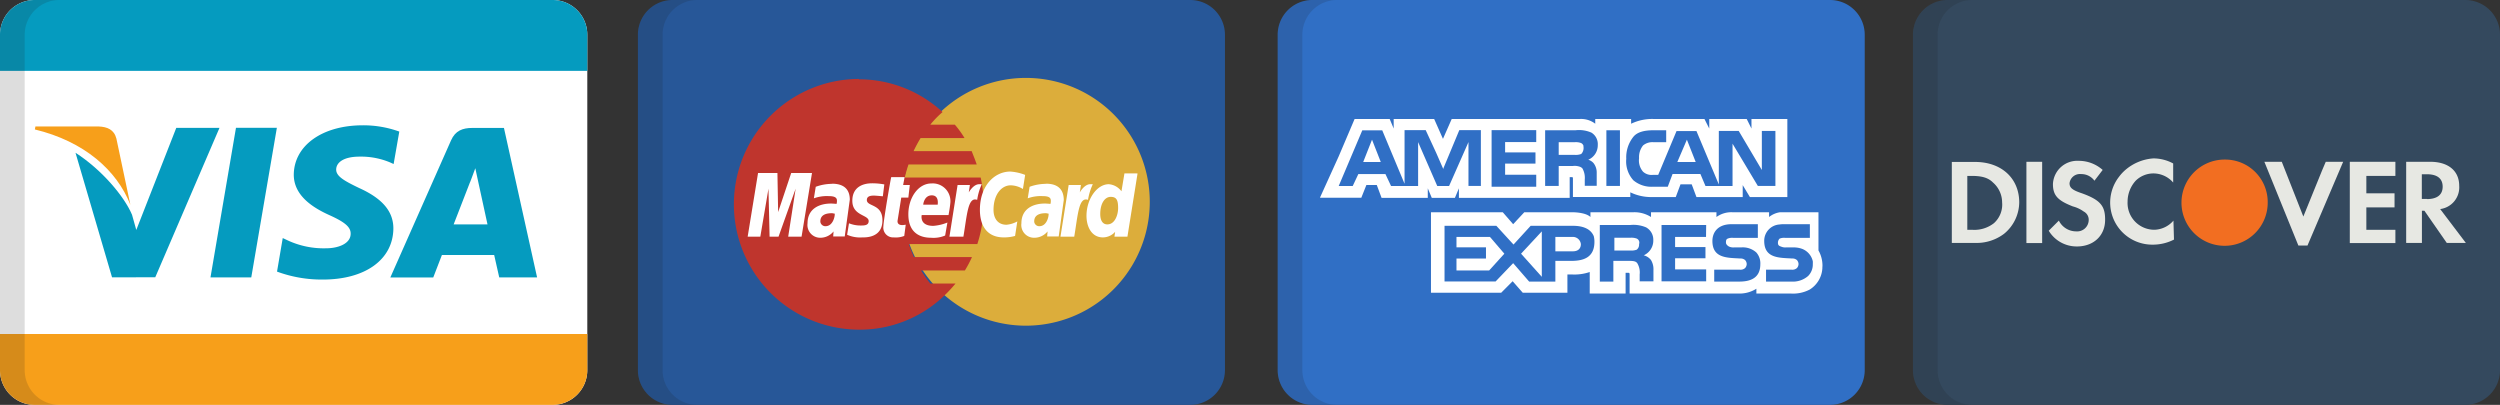
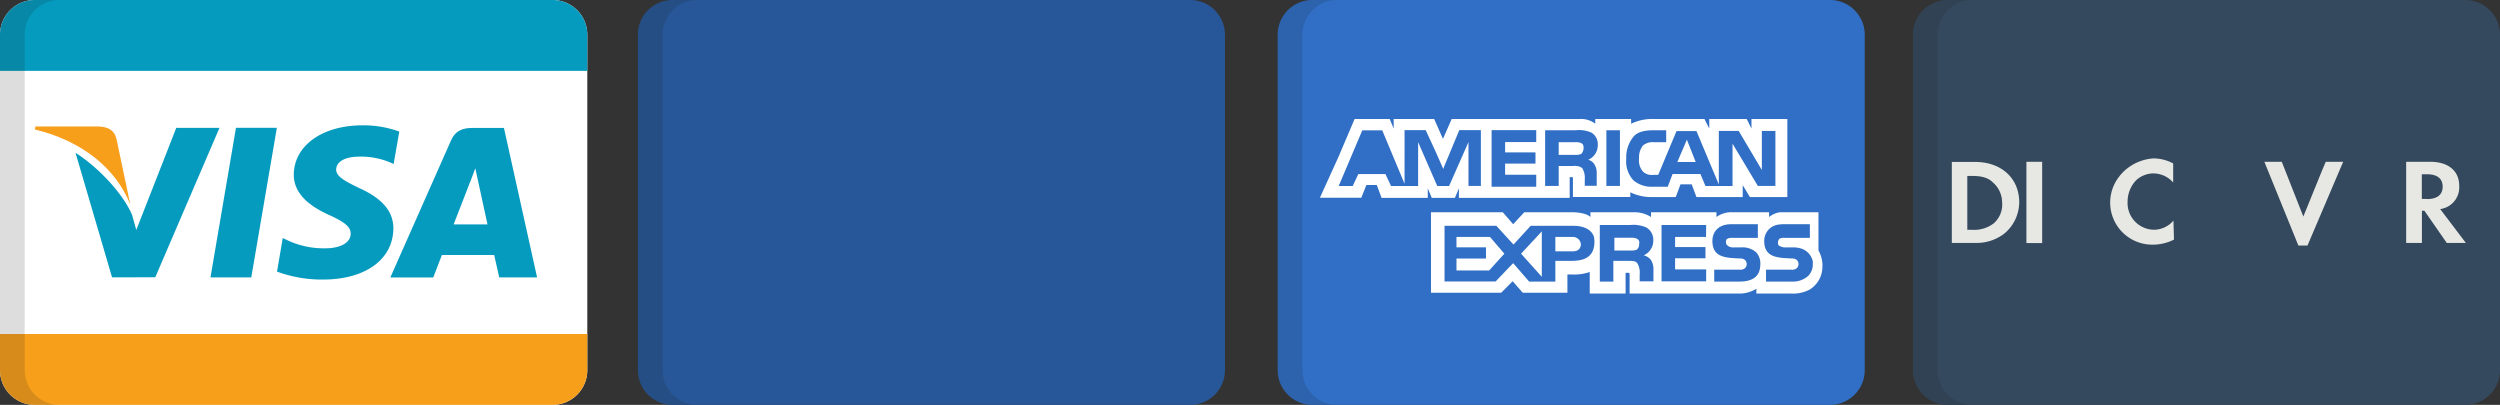
<svg xmlns="http://www.w3.org/2000/svg" viewBox="0 0 494 80">
  <rect x="0" y="0" width="494" height="80" fill="#333333" stroke="none" />
  <defs>
    <style>.cls-1{fill:none;}.cls-2{fill:#fff;}.cls-3{fill:#f79f1a;}.cls-4{fill:#059bbf;}.cls-5{fill:#202121;opacity:0.15;isolation:isolate;}.cls-6{fill:#275798;}.cls-7{clip-path:url(#clip-path);}.cls-8{fill:#dcad3b;}.cls-9{fill:#bf352d;}.cls-10{fill:#306fc5;}.cls-11{fill:#34495e;}.cls-12{fill:#f26e21;}.cls-13{fill:#e7e8e3;}</style>
    <clipPath id="clip-path">
-       <rect class="cls-1" x="139.28" y="10.6" width="94.08" height="58.8" />
-     </clipPath>
+       </clipPath>
  </defs>
  <title>Asset 1</title>
  <g id="Layer_2" data-name="Layer 2">
    <g id="Layer_2-2" data-name="Layer 2">
      <path class="cls-2" d="M116.05,73.14A6.86,6.86,0,0,1,109.19,80H6.86A6.86,6.86,0,0,1,0,73.14V6.86A6.86,6.86,0,0,1,6.86,0H109.19a6.86,6.86,0,0,1,6.86,6.86V73.14Z" />
      <path class="cls-3" d="M25.76,40.46,23,27.39c-.46-1.8-1.82-2.33-3.51-2.4H7l-.11.59C16.64,27.94,23.08,33.63,25.76,40.46Z" />
      <polygon class="cls-4" points="54.71 25.25 46.63 25.25 41.59 54.82 49.65 54.82 54.71 25.25" />
      <path class="cls-4" d="M30.68,54.79,43.37,25.27H34.83l-7.9,20.17-.84-3c-1.55-3.66-6-8.93-11.17-12.25L22.14,54.8Z" />
      <path class="cls-4" d="M77.73,45.15c0-3.35-2.13-5.91-6.77-8-2.83-1.37-4.55-2.28-4.53-3.66s1.46-2.54,4.62-2.54a14.85,14.85,0,0,1,6,1.13l.73.33L78.9,26a20.81,20.81,0,0,0-7.22-1.24c-8,0-13.58,4-13.63,9.76,0,4.25,4,6.62,7.06,8s4.2,2.36,4.18,3.66c0,2-2.51,2.88-4.82,2.88a16.87,16.87,0,0,1-7.6-1.55l-1-.47-1.13,6.63a25.48,25.48,0,0,0,9,1.57C72.16,55.26,77.67,51.3,77.73,45.15Z" />
      <path class="cls-4" d="M87.32,50.39H97.65c.24,1,1,4.43,1,4.43h7.48L99.58,25.28H93.35c-1.93,0-3.37.53-4.22,2.45l-12,27.1h8.48S87,51.19,87.32,50.39Zm5.53-14.32c0,.08.66-1.71,1.07-2.83l.55,2.55,1.86,8.55H89.64C90.31,42.64,92.85,36.07,92.85,36.07Z" />
      <path class="cls-4" d="M109.19,0H6.86A6.86,6.86,0,0,0,0,6.86V14H116.05V6.86A6.86,6.86,0,0,0,109.19,0Z" />
      <path class="cls-3" d="M109.19,80H6.86A6.86,6.86,0,0,1,0,73.14V66H116.05v7.11A6.86,6.86,0,0,1,109.19,80Z" />
      <path class="cls-5" d="M4.88,73.14V6.86A6.86,6.86,0,0,1,11.74,0H6.86A6.86,6.86,0,0,0,0,6.86V73.14A6.86,6.86,0,0,0,6.86,80h4.88A6.86,6.86,0,0,1,4.88,73.14Z" />
      <path class="cls-6" d="M242.05,73.14A6.86,6.86,0,0,1,235.2,80H132.91a6.86,6.86,0,0,1-6.86-6.86V6.86A6.86,6.86,0,0,1,132.91,0H235.2a6.86,6.86,0,0,1,6.85,6.86V73.14Z" />
      <path class="cls-5" d="M130.93,73.14V6.86A6.86,6.86,0,0,1,137.78,0h-4.87a6.86,6.86,0,0,0-6.86,6.86V73.14A6.86,6.86,0,0,0,132.91,80h4.87A6.86,6.86,0,0,1,130.93,73.14Z" />
      <g class="cls-7">
        <path class="cls-8" d="M227.19,40.37a24.48,24.48,0,0,1-48.95,0h0a24.48,24.48,0,1,1,48.95,0Z" />
      </g>
      <g class="cls-7">
        <path class="cls-9" d="M169.71,15.6a24.77,24.77,0,0,0,.15,49.54h0a24.05,24.05,0,0,0,16.46-6.47h0a27.48,27.48,0,0,0,2.5-2.65h-5c-.66-.81-1.24-1.69-1.83-2.57h8.67a23.33,23.33,0,0,0,1.4-2.65H180.59c-.37-.88-.73-1.69-1-2.57h13.53a25.09,25.09,0,0,0,.66-13.15h-15a24.28,24.28,0,0,1,.74-2.58H193c-.29-.88-.66-1.76-1-2.64H180.52a28.77,28.77,0,0,1,1.39-2.58h8.68a18.14,18.14,0,0,0-1.91-2.64h-4.86a19.81,19.81,0,0,1,2.43-2.5,24.38,24.38,0,0,0-16.46-6.47h-.08Z" />
      </g>
      <g class="cls-7">
        <path class="cls-2" d="M178.68,46.62l.29-2.21c-.14,0-.44.07-.66.07-.88,0-1-.51-.95-.88l.73-4.56h1.4l.29-2.49h-1.32l.29-1.55h-2.64c-.08.08-1.55,8.67-1.55,9.7a1.94,1.94,0,0,0,2.06,2.21,4.58,4.58,0,0,0,2.06-.29Z" />
      </g>
      <g class="cls-7">
        <path class="cls-2" d="M184.12,38.6c1.47,0,1.17,1.69,1.17,1.84h-2.86c0-.15.22-1.84,1.69-1.84Zm-4.63,3.75c0,3.75,2.42,4.63,4.48,4.63a5.9,5.9,0,0,0,2.79-.44l.45-2.57a9,9,0,0,1-2.8.66c-2.79,0-2.28-2.13-2.28-2.13h5.3c.14-.81.29-1.62.36-2.43a3.5,3.5,0,0,0-3.74-3.82c-2.65,0-4.56,2.87-4.56,6.1Z" />
      </g>
      <g class="cls-7">
        <path class="cls-2" d="M200.58,46.62l.44-2.87a5.4,5.4,0,0,1-2.13.66c-1.84,0-2.57-1.4-2.57-2.94,0-3.09,1.62-4.85,3.38-4.85a4.73,4.73,0,0,1,2.43.73l.44-2.79a9.88,9.88,0,0,0-2.94-.66c-3,0-6,2.65-6,7.57,0,3.31,1.55,5.44,4.71,5.44A7.89,7.89,0,0,0,200.58,46.62Z" />
      </g>
      <g class="cls-7">
        <path class="cls-2" d="M164.94,42.21c.07.44-.3,2.49-1.84,2.49a1,1,0,0,1-1-.88v-.07c0-.74.37-1.62,2.28-1.62.22,0,.36.08.59.08Zm-.59-5.88a9.41,9.41,0,0,0-3.16.58l-.37,2.28a7.49,7.49,0,0,1,2.87-.44c.95,0,1.69.15,1.69.88a1.87,1.87,0,0,1-.08.66s-.73-.07-1.1-.07c-2.28,0-4.63,1-4.63,3.9a2.52,2.52,0,0,0,2.5,2.86,3.36,3.36,0,0,0,2.64-1.25l-.07,1h2.28l1-7.27c0-3.09-2.65-3.16-3.6-3.16Z" />
      </g>
      <g class="cls-7">
        <path class="cls-2" d="M170.37,46.91c.59,0,4,.15,4-3.38,0-3.31-3.08-2.65-3.08-4,0-.66.51-.88,1.39-.88.37,0,1.77.14,1.77.14l.29-2.35a13.28,13.28,0,0,0-2.42-.22c-1.92,0-3.9.81-3.9,3.46,0,3,3.23,2.72,3.23,4,0,.88-.88.88-1.61.88a6,6,0,0,1-2.28-.44l-.37,2.27a6.32,6.32,0,0,0,3,.52Z" />
      </g>
      <g class="cls-7">
        <path class="cls-2" d="M220.94,41.1c0,1.4-.66,3.24-2.13,3.24-.95,0-1.4-.81-1.4-2.06,0-2.06.89-3.38,2.06-3.38s1.47.66,1.47,2.2Zm1.25-6.83-.59,3.53a3.45,3.45,0,0,0-2.5-1.4c-2.35,0-4.41,2.94-4.41,6.25,0,2.13,1,4.26,3.24,4.26a3.26,3.26,0,0,0,2.42-1.1l-.14.95h2.57l2-12.49Z" />
      </g>
      <g class="cls-7">
        <polygon class="cls-2" points="150.24 46.76 151.85 37.28 152.07 46.76 153.84 46.76 157.22 37.28 155.75 46.76 158.39 46.76 160.45 34.19 156.34 34.19 153.76 41.91 153.62 34.19 149.79 34.19 147.74 46.76 150.24 46.76" />
      </g>
      <g class="cls-7">
-         <path class="cls-2" d="M190.37,46.76c.73-4.33.88-7.94,2.72-7.27A11.29,11.29,0,0,1,194,36.4h-.51c-1.18,0-2.06,1.62-2.06,1.62l.22-1.47h-2.43l-1.61,10.21Z" />
+         <path class="cls-2" d="M190.37,46.76c.73-4.33.88-7.94,2.72-7.27A11.29,11.29,0,0,1,194,36.4c-1.18,0-2.06,1.62-2.06,1.62l.22-1.47h-2.43l-1.61,10.21Z" />
      </g>
      <g class="cls-7">
        <path class="cls-2" d="M207.2,42.21c.07.44-.3,2.49-1.84,2.49a1,1,0,0,1-1-.88v-.07c0-.74.37-1.62,2.28-1.62.22,0,.37.08.59.08Zm-.59-5.88a9.45,9.45,0,0,0-3.16.58l-.37,2.28a7.49,7.49,0,0,1,2.87-.44c1,0,1.69.15,1.69.88a2.12,2.12,0,0,1-.07.66s-.74-.07-1.11-.07c-2.28,0-4.63,1-4.63,3.9a2.52,2.52,0,0,0,2.5,2.86A3.38,3.38,0,0,0,207,45.73l-.08,1h2.28l1-7.2c0-3.16-2.64-3.23-3.6-3.23Z" />
      </g>
      <g class="cls-7">
        <path class="cls-2" d="M212.27,46.76c.73-4.33.88-7.94,2.72-7.27a11.64,11.64,0,0,1,.95-3.09h-.51c-1.18,0-2.06,1.62-2.06,1.62l.22-1.47h-2.42l-1.62,10.21Z" />
      </g>
      <path class="cls-10" d="M368.47,73.14A6.86,6.86,0,0,1,361.62,80H259.33a6.86,6.86,0,0,1-6.86-6.86V6.86A6.86,6.86,0,0,1,259.33,0H361.62a6.86,6.86,0,0,1,6.85,6.86V73.14Z" />
      <path class="cls-5" d="M257.35,73.14V6.86A6.86,6.86,0,0,1,264.2,0h-4.87a6.86,6.86,0,0,0-6.86,6.86V73.14A6.86,6.86,0,0,0,259.33,80h4.88A6.86,6.86,0,0,1,257.35,73.14Z" />
-       <polygon class="cls-2" points="269.37 32.01 272.84 32.01 271.11 27.6 269.37 32.01" />
      <polygon class="cls-2" points="287.8 46.82 287.8 48.87 293.63 48.87 293.63 51.08 287.8 51.08 287.8 53.44 294.26 53.44 297.26 50.13 294.42 46.82 287.8 46.82" />
      <polygon class="cls-2" points="333.33 27.6 331.44 32.01 335.07 32.01 333.33 27.6" />
      <polygon class="cls-2" points="304.66 54.7 304.66 45.72 300.56 50.13 304.66 54.7" />
      <path class="cls-2" d="M312.38,48.24a1.59,1.59,0,0,0-1.73-1.42h-3.31v2.84h3.47C311.75,49.66,312.38,49.18,312.38,48.24Z" />
      <path class="cls-2" d="M323.41,49.34a1.24,1.24,0,0,0,.47-1.1.87.87,0,0,0-.47-1.1,3,3,0,0,0-1.26-.16H319V49.5h3.15A3,3,0,0,0,323.41,49.34Z" />
      <path class="cls-2" d="M346.09,23.51V25.4l-.94-1.89h-7.4V25.4l-.95-1.89H326.72a9.57,9.57,0,0,0-4.41.94v-.94h-7.09v.94a4.56,4.56,0,0,0-3-.94H286.86l-1.73,3.93-1.74-3.93h-8V25.4l-.79-1.89h-6.93l-3.15,7.4-3.63,8-.06.16H269l.06-.16.94-2.36h2.05L273,39.1h9.13V37.21l.79,1.89h4.57l.79-1.89V39.1h21.89V35h.32c.32,0,.32,0,.32.47v3.46h11.34V38a9.45,9.45,0,0,0,4.25.94h4.73l.94-2.52h2.21l.94,2.52h9.14V36.58l1.42,2.36h7.4V23.51Zm-53.4,13.23h-2.52V28.07l-.16.37h0l-3.67,8.31H284l-3.78-8.67v8.67h-5.35l-1.11-2.36h-5.35l-1.11,2.36h-2.77l4.66-11h3.94l4.41,10.56V25.71h4.18l.07.16h0l2,4.33,1.42,3.24,0-.17,3.15-7.56h4.26v11Zm10.87-8.67h-6.15v2.05h6v2.21h-6v2.2h6.15V36.9h-8.82V25.71h8.82v2.36Zm11.24,4.07h0a1.19,1.19,0,0,1,.15.18,3,3,0,0,1,.56,1.85v.07h0v2.48h-2.36V35.48a3.78,3.78,0,0,0-.47-2.21,1.37,1.37,0,0,0-.47-.31,3,3,0,0,0-1.42-.16H308v3.94h-2.68v-11h6a6.07,6.07,0,0,1,3.15.47,2.66,2.66,0,0,1,1.25,2.45,3.12,3.12,0,0,1-1.88,2.91A2.19,2.19,0,0,1,314.8,32.14Zm5.3,4.6h-2.68v-11h2.68Zm30.72,0h-3.47l-5-8.35v8.36H337L336,34.38H330.5l-.95,2.52h-3a5.52,5.52,0,0,1-3.78-1.26,5.54,5.54,0,0,1-1.42-4.26A6.48,6.48,0,0,1,322.78,27c.79-.94,2.2-1.26,3.94-1.26h2.52v2.36h-2.52a2.87,2.87,0,0,0-2.05.64,3.69,3.69,0,0,0-.79,2.52,3.41,3.41,0,0,0,.79,2.67,2.47,2.47,0,0,0,1.89.63h1.1l3.62-8.66h3.94l4.42,10.55V25.87h3.93l4.57,7.72V25.87h2.68V36.74Z" />
      <path class="cls-2" d="M312.55,30.3a.67.67,0,0,0,.12-.16,1.72,1.72,0,0,0,.22-1.19.77.77,0,0,0,0-.15,0,0,0,0,1,0,0h0a.89.89,0,0,0-.48-.54,3,3,0,0,0-1.26-.16H308V30.6h3.15a3,3,0,0,0,1.26-.16l.13-.1h0Z" />
      <path class="cls-2" d="M360.12,52.49a6.06,6.06,0,0,0-.79-3V42.41h0v-.47h-7.59a4.48,4.48,0,0,0-2.17.94v-.94h-7.25a5,5,0,0,0-3.15.94v-.94H326.24v.94a6.11,6.11,0,0,0-3.46-.94h-8.51v.94c-.79-.78-2.68-.94-3.62-.94H301.2L299,44.3l-2.05-2.36H282.76V57.85h13.87l2.27-2.28,2,2.28h8.82V54.23h.79a9.43,9.43,0,0,0,3.62-.48V58h7.09v-4.1h.32c.47,0,.47,0,.47.47V58h21.43a6.19,6.19,0,0,0,3.62-.95V58h6.77a7.06,7.06,0,0,0,3.78-.79A5.31,5.31,0,0,0,360.1,53s0-.11,0-.16h0C360.11,52.7,360.12,52.6,360.12,52.49Zm-49.63-.94h-3.15v4.09h-5.18l-3-3.46h0L299,52l-3.47,3.62H285.44v-11h10.24l2.8,3.06.59.64.08-.08,3.31-3.62h8.34c1.63,0,3.44.4,4.13,2.05a4.55,4.55,0,0,1,.13,1.1C315.06,50.92,312.85,51.55,310.49,51.55Zm15.75-.16a3.52,3.52,0,0,1,.48,2v2.2H324V54.23a3.54,3.54,0,0,0-.47-2.21c-.32-.47-.95-.47-1.89-.47h-2.84v4.09h-2.68V44.46h6a6.38,6.38,0,0,1,3.15.47,2.78,2.78,0,0,1,1.42,2.52,3.17,3.17,0,0,1-1.89,3A2.66,2.66,0,0,1,326.24,51.39Zm10.87-4.57H331v2h6v2.21h-6v2.2h6.14v2.36h-8.82V44.46h8.82Zm6.62,8.82h-5V53.28h5a1.34,1.34,0,0,0,1.1-.31,1.22,1.22,0,0,0,.32-.79,1.19,1.19,0,0,0-.32-.79,1.3,1.3,0,0,0-.94-.31c-2.52-.16-5.52,0-5.52-3.47,0-1.58.95-3.31,3.79-3.31h5.19V47h-4.88a2.29,2.29,0,0,0-1.1.16c-.32.15-.32.47-.32.79s.32.63.63.78a2,2,0,0,0,.95.16h1.42a4,4,0,0,1,3,1,3.26,3.26,0,0,1,.79,2.36C347.83,54.54,346.41,55.64,343.73,55.64Zm13.55-1.1a4.59,4.59,0,0,1-3.31,1.1h-5V53.28h5a1.34,1.34,0,0,0,1.1-.31,1.22,1.22,0,0,0,.32-.79,1.19,1.19,0,0,0-.32-.79,1.3,1.3,0,0,0-.94-.31c-2.52-.16-5.52,0-5.52-3.47a3.22,3.22,0,0,1,3-3.25,5.27,5.27,0,0,1,.82-.06h5.2V47h-4.89a2.29,2.29,0,0,0-1.1.16,1.17,1.17,0,0,0-.32.79c0,.47.16.63.63.78a2,2,0,0,0,.95.16h1.42a4.84,4.84,0,0,1,1.68.25,3.42,3.42,0,0,1,2.21,2.49,4.93,4.93,0,0,1,0,.57A3.2,3.2,0,0,1,357.28,54.54Z" />
      <path class="cls-11" d="M494,73.14A6.86,6.86,0,0,1,487.14,80H384.86A6.86,6.86,0,0,1,378,73.14V6.86A6.86,6.86,0,0,1,384.86,0H487.14A6.86,6.86,0,0,1,494,6.86V73.14Z" />
      <path class="cls-5" d="M382.87,73.14V6.86A6.86,6.86,0,0,1,389.73,0h-4.87A6.86,6.86,0,0,0,378,6.86V73.14A6.86,6.86,0,0,0,384.86,80h4.87A6.86,6.86,0,0,1,382.87,73.14Z" />
-       <path class="cls-12" d="M448.1,40a8.4,8.4,0,0,0-8.49-8.47h0A8.52,8.52,0,1,0,448.1,40Z" />
      <path class="cls-13" d="M429.47,43.6a5.17,5.17,0,0,1-3.71,1.8,5.29,5.29,0,0,1-5.35-5.56,6.18,6.18,0,0,1,1.6-4.13h0a5,5,0,0,1,3.48-1.44,5.17,5.17,0,0,1,3.93,1.8V32.3a8.29,8.29,0,0,0-3.93-1,9.49,9.49,0,0,0-5.55,2.31h0a8.4,8.4,0,0,0-1.21,1.31,8.31,8.31,0,0,0,6.76,13.42h.16a9.19,9.19,0,0,0,3.93-1l-.11-3.77c-.05.06.06.11,0,.16Z" />
      <polygon class="cls-13" points="458.85 33.66 458.85 33.66 455.14 42.79 450.88 31.97 447.44 31.97 454.16 48.52 455.96 48.52 463.01 31.97 459.57 31.97 458.85 33.66" />
-       <polygon class="cls-13" points="464.32 39.18 464.32 48.03 473.16 48.03 473.33 48.03 473.33 45.41 470.54 45.41 467.59 45.41 467.59 42.46 467.59 40.98 473.16 40.98 473.16 38.2 467.59 38.2 467.59 34.76 473.33 34.76 473.33 31.97 464.32 31.97 464.32 39.18" />
      <path class="cls-13" d="M390.26,32h-4.58V48h4.58a9,9,0,0,0,5.74-1.8A8.12,8.12,0,0,0,399,40C399,35.25,395.51,32,390.26,32ZM394,44.1a6.28,6.28,0,0,1-4.26,1.31h-1V34.76h.82c2,0,3.27.32,4.26,1.31a5.25,5.25,0,0,1,1.8,3.93A4.92,4.92,0,0,1,394,44.1Z" />
      <rect class="cls-13" x="400.42" y="31.97" width="3.11" height="16.06" />
-       <path class="cls-13" d="M411.4,38.2c-2-.66-2.46-1.15-2.46-2a2.07,2.07,0,0,1,2.29-1.8,3.18,3.18,0,0,1,2.63,1.31l1.63-2.13a7.1,7.1,0,0,0-4.75-1.8,4.81,4.81,0,0,0-5.08,4.59c0,2.29,1,3.27,3.94,4.42a6.34,6.34,0,0,1,2.13,1,1.82,1.82,0,0,1,1,1.64,2.28,2.28,0,0,1-2.46,2.29,3.81,3.81,0,0,1-3.44-2.13l-2,2a6.44,6.44,0,0,0,5.58,3.11c3.27,0,5.56-2.13,5.56-5.24C416,40.66,415,39.51,411.4,38.2Z" />
      <path class="cls-13" d="M482.18,41.31a4.32,4.32,0,0,0,3.76-4.59c0-2.94-2.13-4.75-5.73-4.75h-4.75V48h3.11V41.64h.49L483.48,48h3.77Zm-2.63-2h-1V34.43h1c2,0,3.12.82,3.12,2.46S481.52,39.34,479.55,39.34Z" />
    </g>
  </g>
</svg>